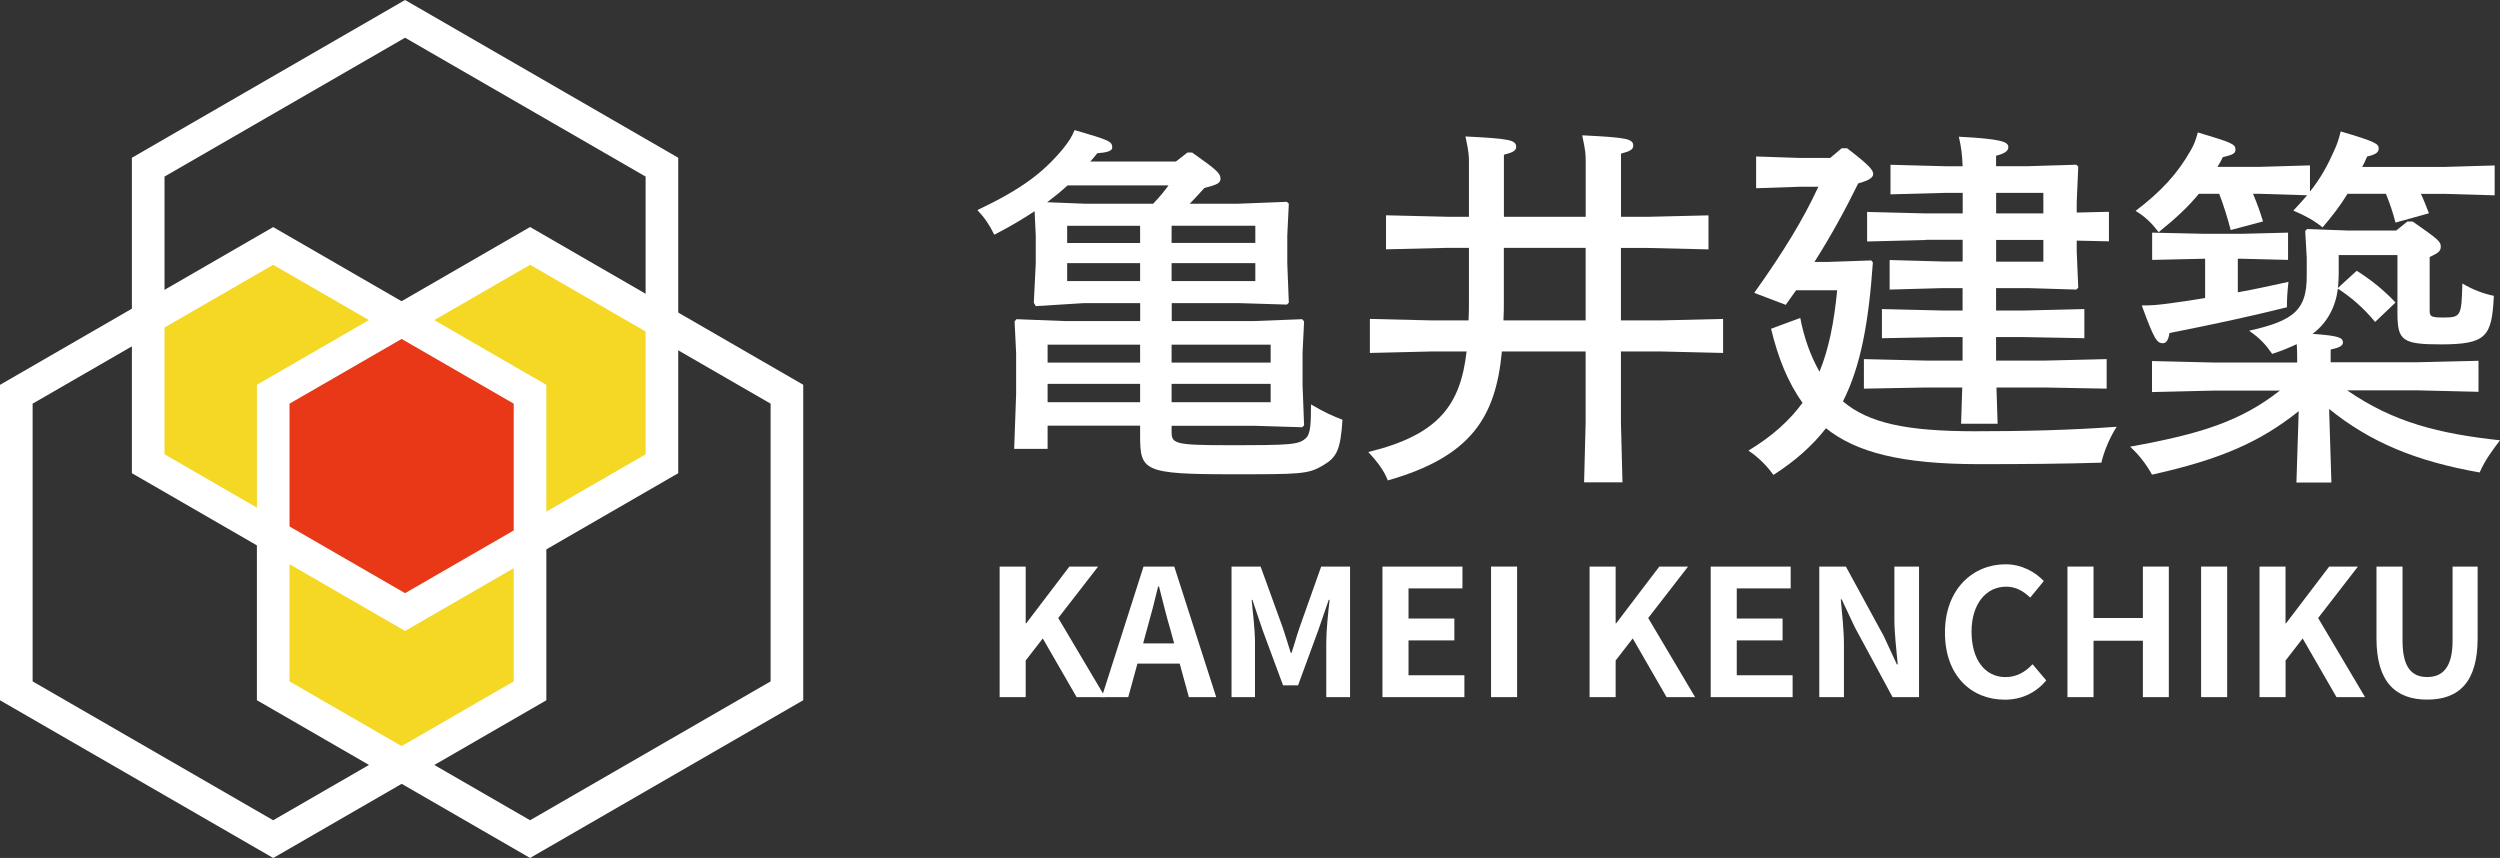
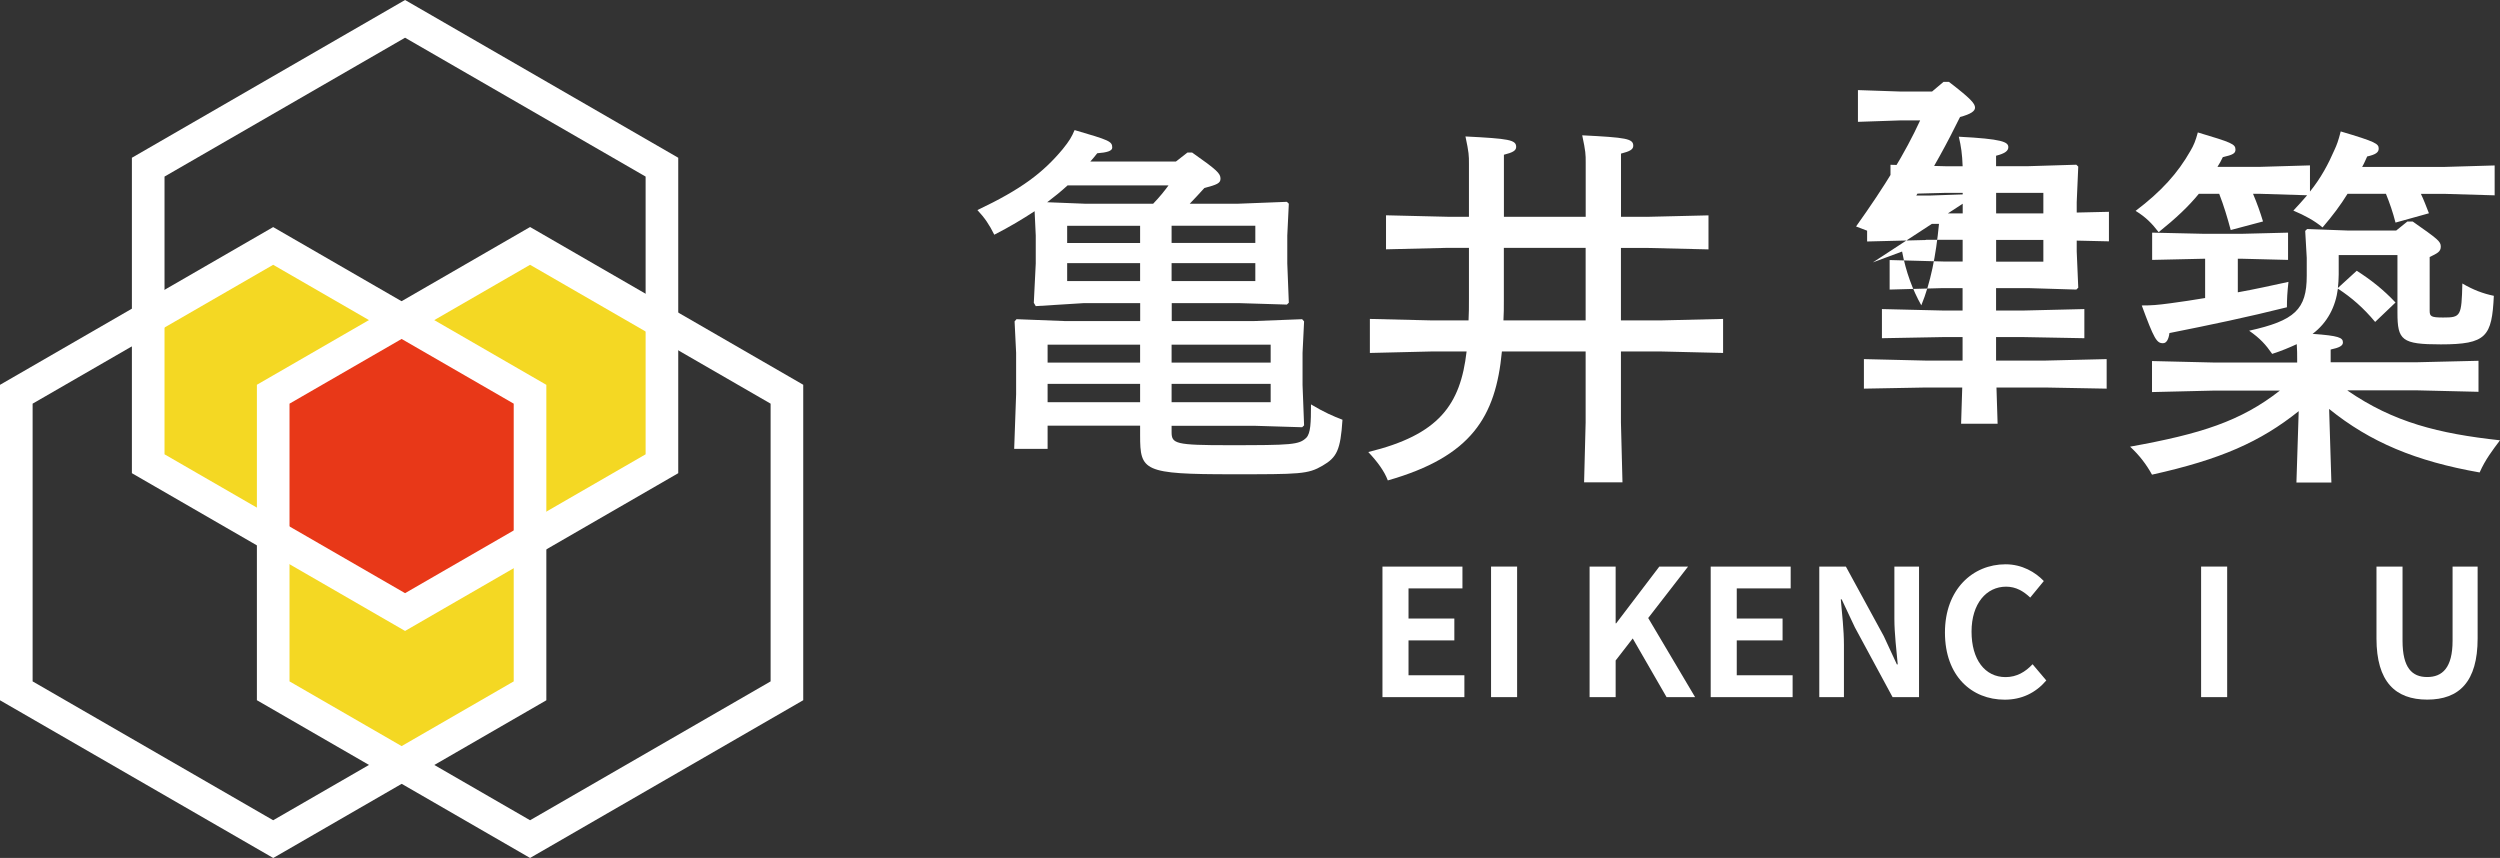
<svg xmlns="http://www.w3.org/2000/svg" id="_レイヤー_2" data-name="レイヤー_2" viewBox="0 0 373.21 128.08">
  <rect x="0" y="0" width="373.21" height="128.08" fill="#333333" stroke="none" />
  <defs>
    <style>      .cls-1 {        fill: #e83818;      }      .cls-2 {        fill: #f4d823;      }      .cls-3 {        fill: #fff;      }    </style>
  </defs>
  <g id="_レイヤー_1-2" data-name="レイヤー_1">
    <g>
      <g>
-         <path class="cls-3" d="M149.23,84.58h3.89v8.47h.08l6.44-8.47h4.29l-5.95,7.68,7,11.81h-4.26l-5.05-8.76-2.55,3.29v5.47h-3.89v-19.49Z" />
-         <path class="cls-3" d="M170.72,84.58h4.58l6.26,19.49h-4.08l-1.37-5h-6.31l-1.37,5h-3.95l6.23-19.49ZM170.65,96.05h4.63l-.58-2.13c-.61-2.03-1.13-4.26-1.68-6.37h-.13c-.5,2.13-1.08,4.34-1.66,6.37l-.58,2.13Z" />
-         <path class="cls-3" d="M183.88,84.58h4.31l3.31,9.13c.42,1.21.79,2.5,1.18,3.74h.13c.42-1.24.76-2.53,1.18-3.74l3.24-9.13h4.31v19.49h-3.55v-8.13c0-1.84.29-4.55.5-6.39h-.13l-1.58,4.58-3,8.18h-2.24l-3.03-8.18-1.55-4.58h-.11c.19,1.84.5,4.55.5,6.39v8.13h-3.5v-19.49Z" />
        <path class="cls-3" d="M206.38,84.58h11.94v3.26h-8.05v4.5h6.84v3.26h-6.84v5.21h8.34v3.26h-12.23v-19.49Z" />
        <path class="cls-3" d="M222.59,84.58h3.89v19.49h-3.89v-19.49Z" />
        <path class="cls-3" d="M237.3,84.58h3.89v8.47h.08l6.44-8.47h4.29l-5.95,7.68,7,11.81h-4.26l-5.05-8.76-2.55,3.29v5.47h-3.89v-19.49Z" />
        <path class="cls-3" d="M255.38,84.58h11.94v3.26h-8.05v4.5h6.84v3.26h-6.84v5.21h8.34v3.26h-12.23v-19.49Z" />
        <path class="cls-3" d="M271.59,84.58h3.97l5.66,10.39,1.95,4.21h.13c-.18-2.03-.5-4.6-.5-6.81v-7.79h3.68v19.49h-3.95l-5.63-10.42-1.97-4.18h-.13c.18,2.1.47,4.55.47,6.79v7.81h-3.68v-19.49Z" />
        <path class="cls-3" d="M290.35,94.42c0-6.42,4.13-10.18,9.05-10.18,2.47,0,4.45,1.18,5.71,2.5l-2.03,2.47c-1-.95-2.13-1.63-3.6-1.63-2.95,0-5.16,2.53-5.16,6.71s2,6.79,5.08,6.79c1.68,0,2.97-.79,4.03-1.92l2.05,2.42c-1.6,1.87-3.68,2.87-6.21,2.87-4.92,0-8.92-3.52-8.92-10.02Z" />
-         <path class="cls-3" d="M308.64,84.58h3.89v7.68h7.37v-7.68h3.87v19.49h-3.87v-8.42h-7.37v8.42h-3.89v-19.49Z" />
        <path class="cls-3" d="M328.59,84.58h3.89v19.49h-3.89v-19.49Z" />
-         <path class="cls-3" d="M337.3,84.58h3.89v8.47h.08l6.44-8.47h4.29l-5.94,7.68,7,11.81h-4.26l-5.05-8.76-2.55,3.29v5.47h-3.89v-19.49Z" />
        <path class="cls-3" d="M354.77,95.31v-10.73h3.89v11.07c0,4.05,1.42,5.42,3.68,5.42s3.79-1.37,3.79-5.42v-11.07h3.74v10.73c0,6.47-2.76,9.13-7.52,9.13s-7.58-2.66-7.58-9.13Z" />
      </g>
      <g>
        <path class="cls-3" d="M174.9,47.93h12.27l7.22-.28.29.33-.23,4.69v4.8l.23,6.03-.29.28-7.22-.22h-12.27v.95c0,1.73.57,1.95,8.48,1.95,9.52,0,10.55-.06,11.64-1.12.63-.67.69-2.18.69-4.97,1.95,1.17,3.38,1.79,4.7,2.29-.29,4.57-.86,5.63-2.98,6.86-2.18,1.28-3.38,1.28-13.47,1.28-13.3,0-13.76-.5-13.76-5.8v-1.45h-13.81v3.46h-4.99l.29-8.15v-6.19l-.23-4.69.29-.33,7.22.28h11.24v-2.68h-8.37l-7.22.45-.29-.5.29-5.86v-4.18l-.17-3.63c-1.78,1.17-3.73,2.34-6.02,3.51-.74-1.51-1.43-2.51-2.52-3.68,6.59-3.12,9.8-5.58,12.73-9.09,1.03-1.28,1.32-1.79,1.78-2.85,5.16,1.51,5.62,1.67,5.62,2.62,0,.5-.8.73-2.24.84-.34.45-.69.84-1.03,1.23h12.78l1.72-1.34h.69c3.73,2.62,4.24,3.12,4.24,3.91,0,.67-.52.89-2.41,1.39-.75.84-1.49,1.62-2.18,2.34h7.28l7.22-.28.29.28-.23,4.74v4.18l.23,5.86-.29.28-7.22-.22h-9.97v2.68ZM159.37,27.68c-.97.89-2.01,1.73-3.04,2.51l5.56.22h10.26c.97-1,1.72-1.95,2.29-2.73h-15.08ZM170.2,51.45h-13.81v2.68h13.81v-2.68ZM156.39,57.31v2.73h13.81v-2.73h-13.81ZM170.2,33.71h-10.89v2.57h10.89v-2.57ZM170.2,39.28h-10.89v2.68h10.89v-2.68ZM187.4,36.27v-2.57h-12.5v2.57h12.5ZM187.4,41.96v-2.68h-12.5v2.68h12.5ZM189.69,54.13v-2.68h-14.79v2.68h14.79ZM174.9,60.04h14.79v-2.73h-14.79v2.73Z" />
        <path class="cls-3" d="M245.82,32.37l9.23-.22v5.08l-9.23-.22h-3.84v10.82h6.02l9.23-.22v5.08l-9.23-.22h-6.02v10.6l.23,8.93h-5.73l.23-8.93v-10.6h-12.5c-.92,9.76-4.53,15.68-17.03,19.25-.52-1.39-1.55-2.79-2.92-4.24,10.55-2.57,13.76-7.03,14.68-15.01h-5.27l-9.17.22v-5.08l9.17.22h5.56c.06-1,.06-2.12.06-3.24v-7.59h-3.21l-9.17.22v-5.08l9.17.22h3.21v-7.92c0-1.23,0-1.62-.52-4.07,6.48.33,7.57.5,7.57,1.56,0,.56-.52.84-1.83,1.17v9.26h12.21v-8.09c0-1.23,0-1.62-.52-4.07,6.59.33,7.62.5,7.62,1.56,0,.56-.52.84-1.83,1.17v9.43h3.84ZM236.71,37h-12.21v7.87c0,1,0,2.01-.06,2.96h12.27v-10.82Z" />
-         <path class="cls-3" d="M279.59,39.17c-.63,9.04-1.83,15.56-4.47,20.75,3.84,3.24,9.46,4.46,19.72,4.46,7.34,0,14.33-.17,21.15-.67-.92,1.39-1.89,3.57-2.29,5.36-5.79.17-11.29.22-18.29.22-11.47,0-18.29-1.73-22.82-5.36-2.01,2.57-4.53,4.85-7.85,6.97-.98-1.39-2.29-2.68-3.73-3.63,3.5-2.12,6.08-4.41,8.08-7.14-2.24-3.12-3.67-6.81-4.7-11.05l4.36-1.62c.57,3.01,1.55,5.69,2.87,8.03,1.38-3.35,2.18-7.36,2.64-12.16h-6.13l-1.55,2.18-4.7-1.79c4.3-6.03,7.34-10.99,9.57-15.84h-2.81l-6.48.22v-4.74l6.48.22h4.58l1.72-1.45h.8c3.27,2.51,3.9,3.24,3.9,3.85,0,.5-.57.95-2.24,1.4-1.89,3.85-4.01,7.75-6.53,11.72h2.06l6.42-.22.23.28ZM287.5,35.83l-8.77.22v-4.41l8.77.22h5.5v-3.07h-2.52l-8.26.22v-4.41l8.31.22h2.46c-.06-1.79-.23-2.96-.57-4.41,6.48.33,7.39.78,7.39,1.56,0,.56-.52.95-1.83,1.28v1.56h4.76l7.22-.22.29.28-.23,5.3v1.56l4.81-.11v4.41l-4.81-.11v1.62l.23,5.41-.29.28-7.22-.22h-4.76v3.35h4.01l9.17-.22v4.35l-9.17-.17h-4.01v3.51h7.34l9.17-.22v4.41l-9.17-.17h-7.28l.17,5.41h-5.45l.17-5.41h-5.45l-9.23.17v-4.41l9.23.22h5.5v-3.51h-2.81l-9.23.17v-4.35l9.23.22h2.81v-3.35h-2.92l-7.97.22v-4.41l8.03.22h2.87v-3.24h-5.5ZM305.04,31.86v-3.07h-7.05v3.07h7.05ZM297.99,39.06h7.05v-3.24h-7.05v3.24Z" />
+         <path class="cls-3" d="M279.59,39.17l4.36-1.62c.57,3.01,1.55,5.69,2.87,8.03,1.38-3.35,2.18-7.36,2.64-12.16h-6.13l-1.55,2.18-4.7-1.79c4.3-6.03,7.34-10.99,9.57-15.84h-2.81l-6.48.22v-4.74l6.48.22h4.58l1.72-1.45h.8c3.27,2.51,3.9,3.24,3.9,3.85,0,.5-.57.95-2.24,1.4-1.89,3.85-4.01,7.75-6.53,11.72h2.06l6.42-.22.23.28ZM287.5,35.83l-8.77.22v-4.41l8.77.22h5.5v-3.07h-2.52l-8.26.22v-4.41l8.31.22h2.46c-.06-1.79-.23-2.96-.57-4.41,6.48.33,7.39.78,7.39,1.56,0,.56-.52.95-1.83,1.28v1.56h4.76l7.22-.22.29.28-.23,5.3v1.56l4.81-.11v4.41l-4.81-.11v1.62l.23,5.41-.29.28-7.22-.22h-4.76v3.35h4.01l9.17-.22v4.35l-9.17-.17h-4.01v3.51h7.34l9.17-.22v4.41l-9.17-.17h-7.28l.17,5.41h-5.45l.17-5.41h-5.45l-9.23.17v-4.41l9.23.22h5.5v-3.51h-2.81l-9.23.17v-4.35l9.23.22h2.81v-3.35h-2.92l-7.97.22v-4.41l8.03.22h2.87v-3.24h-5.5ZM305.04,31.86v-3.07h-7.05v3.07h7.05ZM297.99,39.06h7.05v-3.24h-7.05v3.24Z" />
        <path class="cls-3" d="M350.45,58.31c6.88,4.74,13.59,6.42,22.76,7.42-1.09,1.45-2.18,2.85-3.04,4.8-9.51-1.67-16.34-4.52-22.47-9.48l.34,10.99h-5.22l.34-10.66c-5.73,4.58-11.64,7.2-21.9,9.48-.86-1.56-1.89-2.9-3.27-4.18,10.55-1.9,16.51-3.79,22.36-8.37h-9.86l-9.23.22v-4.63l9.23.22h12.44v-.56c0-.73,0-1.23-.06-2.18-1.09.5-2.29,1.01-3.67,1.45-.97-1.39-1.77-2.29-3.44-3.46,6.82-1.51,8.6-3.18,8.6-8.2v-2.68l-.23-4.02.29-.28,5.96.22h7.34l1.66-1.34h.8c3.73,2.62,4.19,2.96,4.19,3.74s-.52,1-1.66,1.56v8.03c0,.84.23,1,2.01,1,2.64,0,2.75-.17,2.87-5.08,1.61.95,3.1,1.51,4.7,1.84-.29,6.08-1.09,7.25-7.91,7.25-5.85,0-6.48-.61-6.48-4.74v-8.59h-8.77v2.9c0,.73-.06,1.4-.12,2.01l2.81-2.57c2.18,1.39,4.01,2.85,5.79,4.74l-3.04,2.9c-1.72-2.07-3.5-3.63-5.56-4.97-.34,2.68-1.55,5.08-3.78,6.75,3.9.28,4.53.56,4.53,1.28,0,.5-.52.78-1.83,1.06v1.9h12.84l9.23-.22v4.63l-9.23-.22h-10.32ZM328.27,28.91c-1.55,1.9-3.44,3.68-6.02,5.75-.98-1.28-1.89-2.23-3.44-3.18,3.84-2.9,6.3-5.63,8.2-8.98.46-.78.75-1.45,1.09-2.73,5.05,1.51,5.62,1.73,5.62,2.57,0,.56-.4.78-1.89,1.12-.23.5-.51,1-.8,1.45h6.3l7.51-.22v3.91c1.66-2.06,2.75-4.13,3.67-6.25.34-.73.57-1.34.92-2.73,5.27,1.56,5.67,1.84,5.67,2.57,0,.56-.46.89-1.72,1.17-.23.5-.46,1.06-.75,1.56h12.27l7.51-.22v4.46l-7.51-.22h-3.5c.46.95.8,1.9,1.2,2.9l-4.99,1.39c-.4-1.56-.86-2.9-1.43-4.3h-5.73c-1.03,1.67-2.24,3.29-3.73,5.02-1.2-1-2.64-1.79-4.36-2.51.74-.78,1.43-1.56,2.06-2.29l-7.11-.22h-.97c.57,1.34,1.09,2.79,1.49,4.13l-4.82,1.28c-.51-1.9-1.03-3.63-1.72-5.41h-3.04ZM334.06,43.64c2.52-.45,4.99-1,7.57-1.56-.17,1.56-.23,2.51-.23,3.79-5.79,1.45-11.35,2.62-17.54,3.85-.11.95-.46,1.51-.92,1.51-.98.06-1.38-.67-3.21-5.63,1.49,0,2.29-.06,4.3-.33,1.72-.22,3.44-.5,5.16-.78v-5.86h-.34l-7.57.17v-4.07l7.57.17h5.96l6.76-.17v4.07l-6.76-.17h-.74v5.02Z" />
      </g>
      <polyline class="cls-2" points="60.47 48.08 40.78 36.71 22.12 47.09 22.12 69.23 60.47 91.37 98.81 69.23 98.81 48.08 79.13 36.71 60.47 48.08" />
      <polyline class="cls-2" points="40.78 80.99 40.78 103.13 60.47 113.91 79.13 103.13 79.13 80.99 60.47 91.37 40.78 80.99" />
      <polygon class="cls-1" points="60.47 48.08 40.78 58.85 40.78 80.99 60.47 91.37 79.13 80.99 79.13 58.85 60.47 48.08" />
      <path class="cls-3" d="M40.78,128.08L0,104.54v-47.09l40.78-23.55,40.78,23.55v47.09l-40.78,23.55ZM4.87,101.72l35.91,20.73,35.91-20.73v-41.46l-35.91-20.73L4.87,60.26v41.46Z" />
      <path class="cls-3" d="M79.13,128.08l-40.78-23.55v-47.09l40.78-23.55,40.78,23.55v47.09l-40.78,23.55ZM43.22,101.72l35.91,20.73,35.91-20.73v-41.46l-35.91-20.73-35.91,20.73v41.46Z" />
      <path class="cls-3" d="M60.47,94.19l-40.78-23.55V23.55L60.47,0l40.78,23.55v47.09l-40.78,23.55ZM24.56,67.82l35.91,20.73,35.91-20.73V26.36L60.47,5.63,24.56,26.36v41.46Z" />
    </g>
  </g>
</svg>